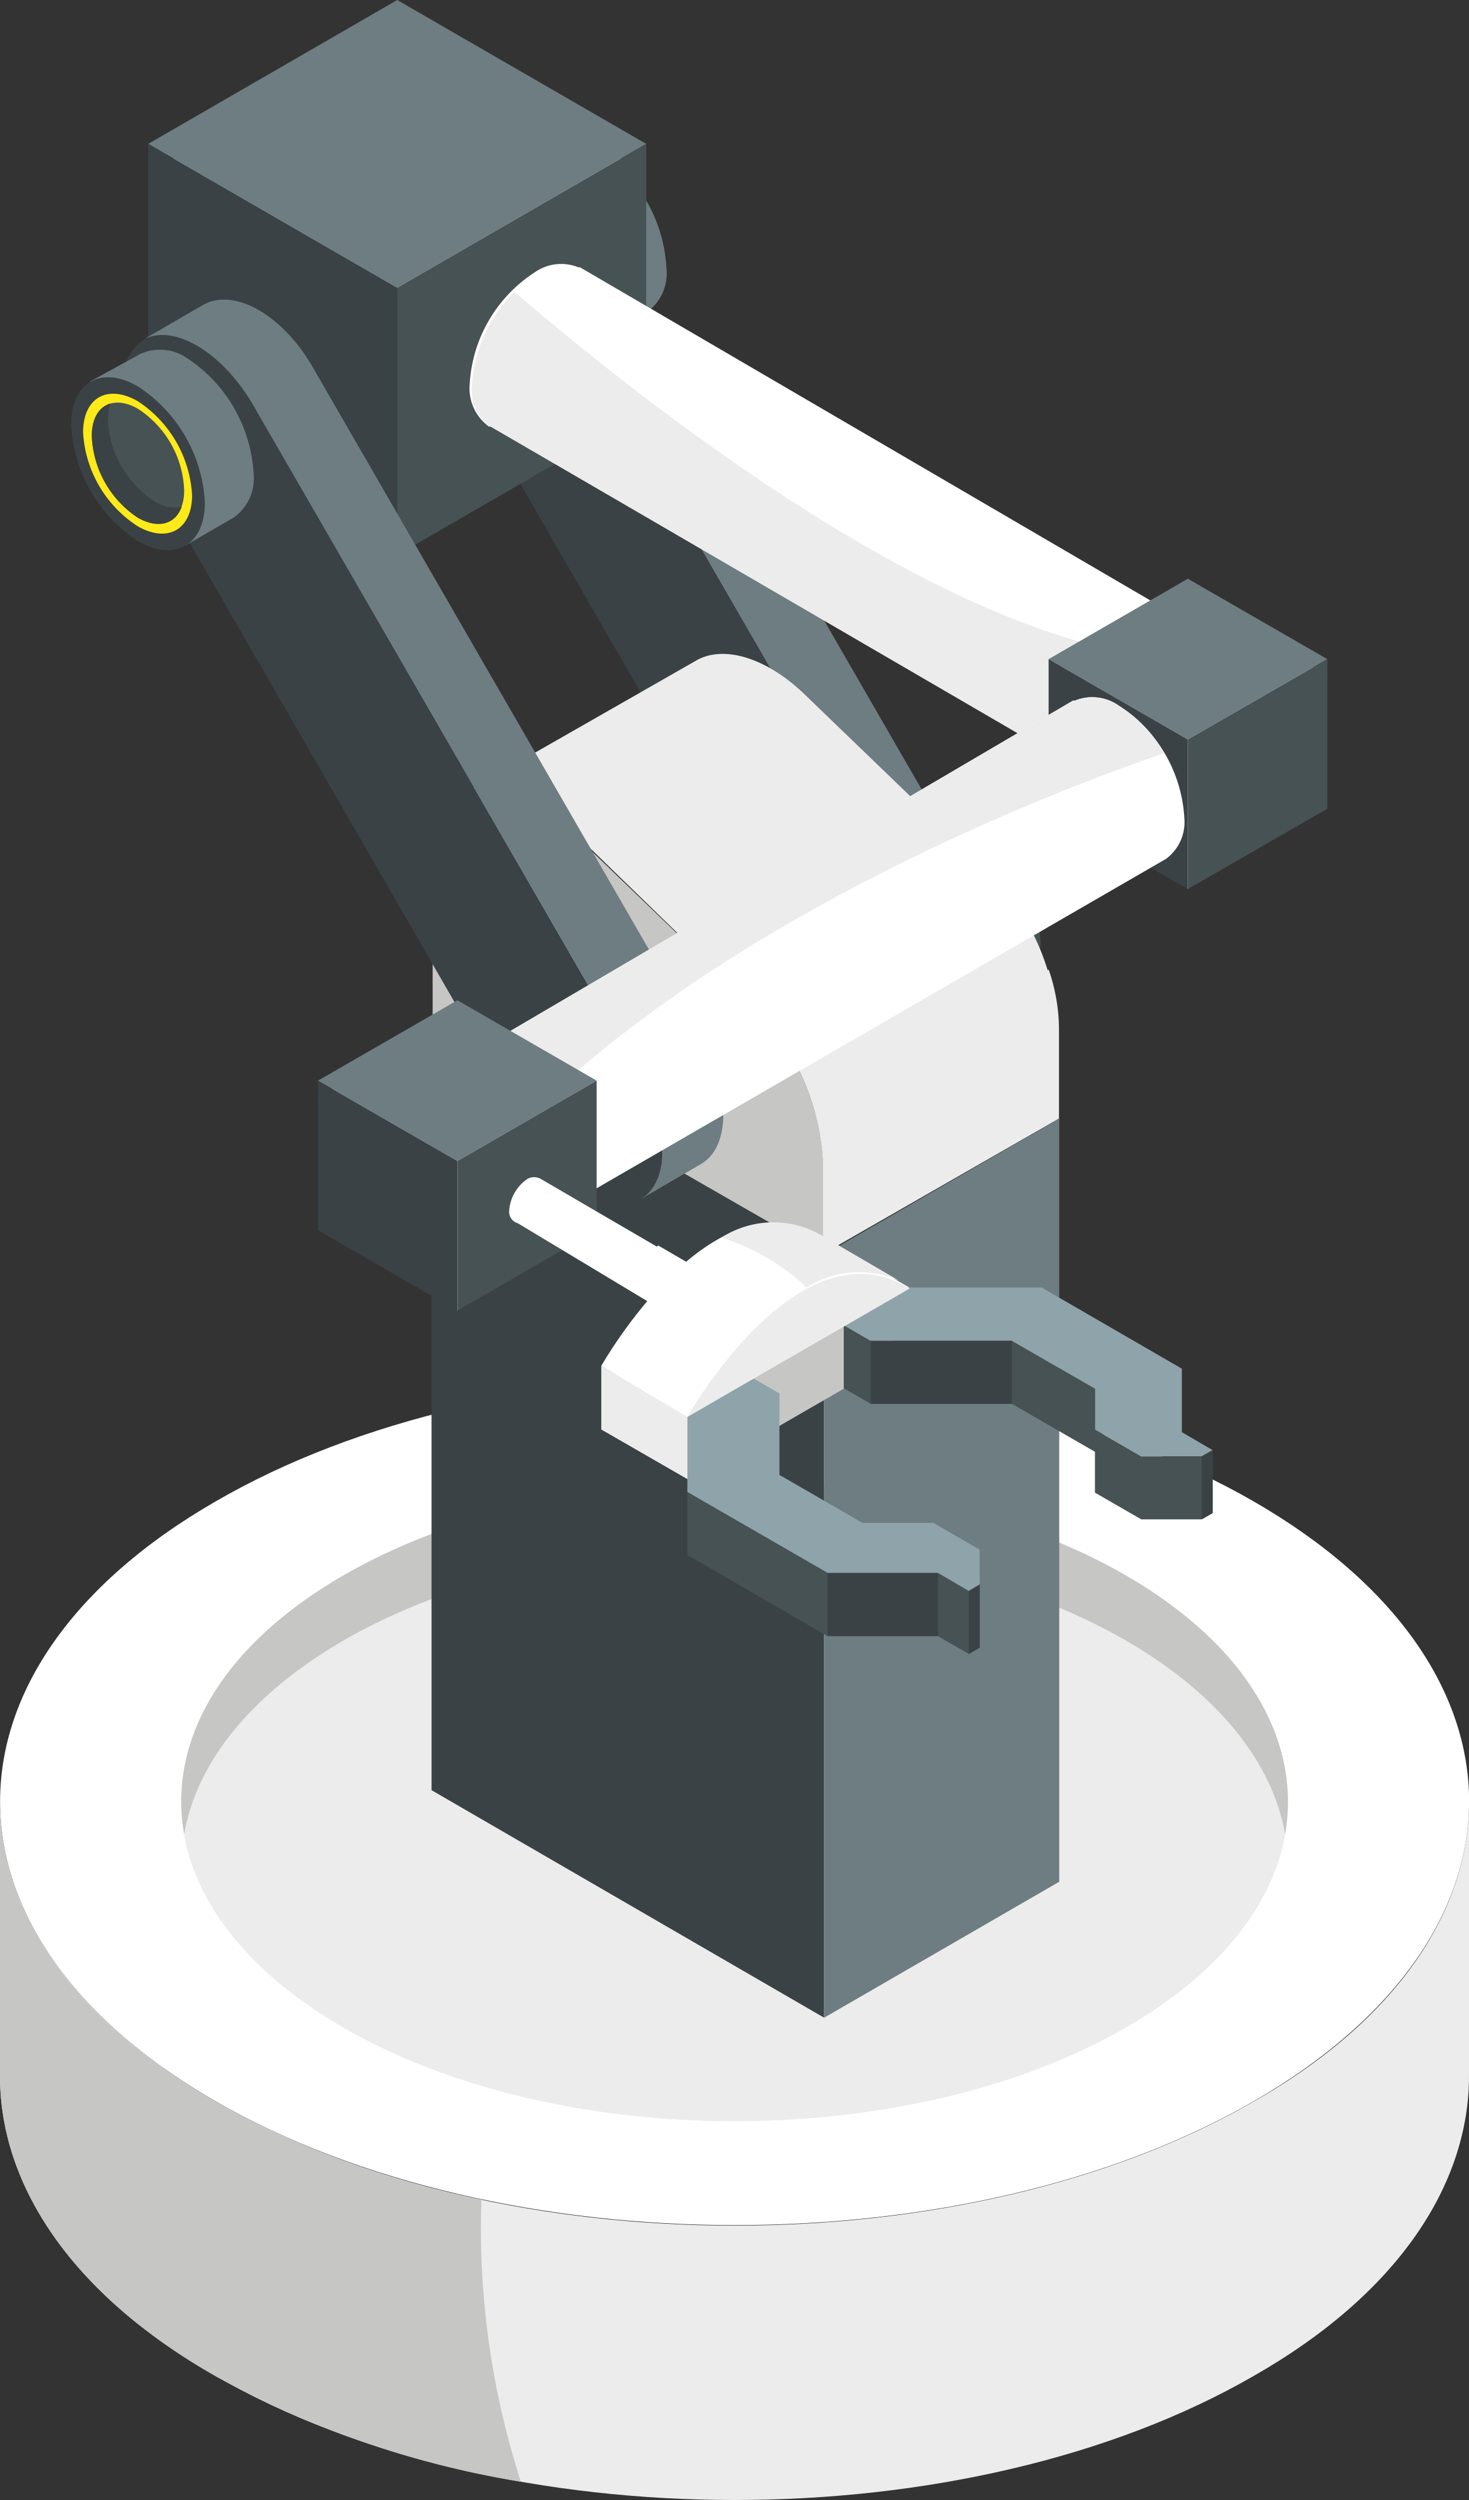
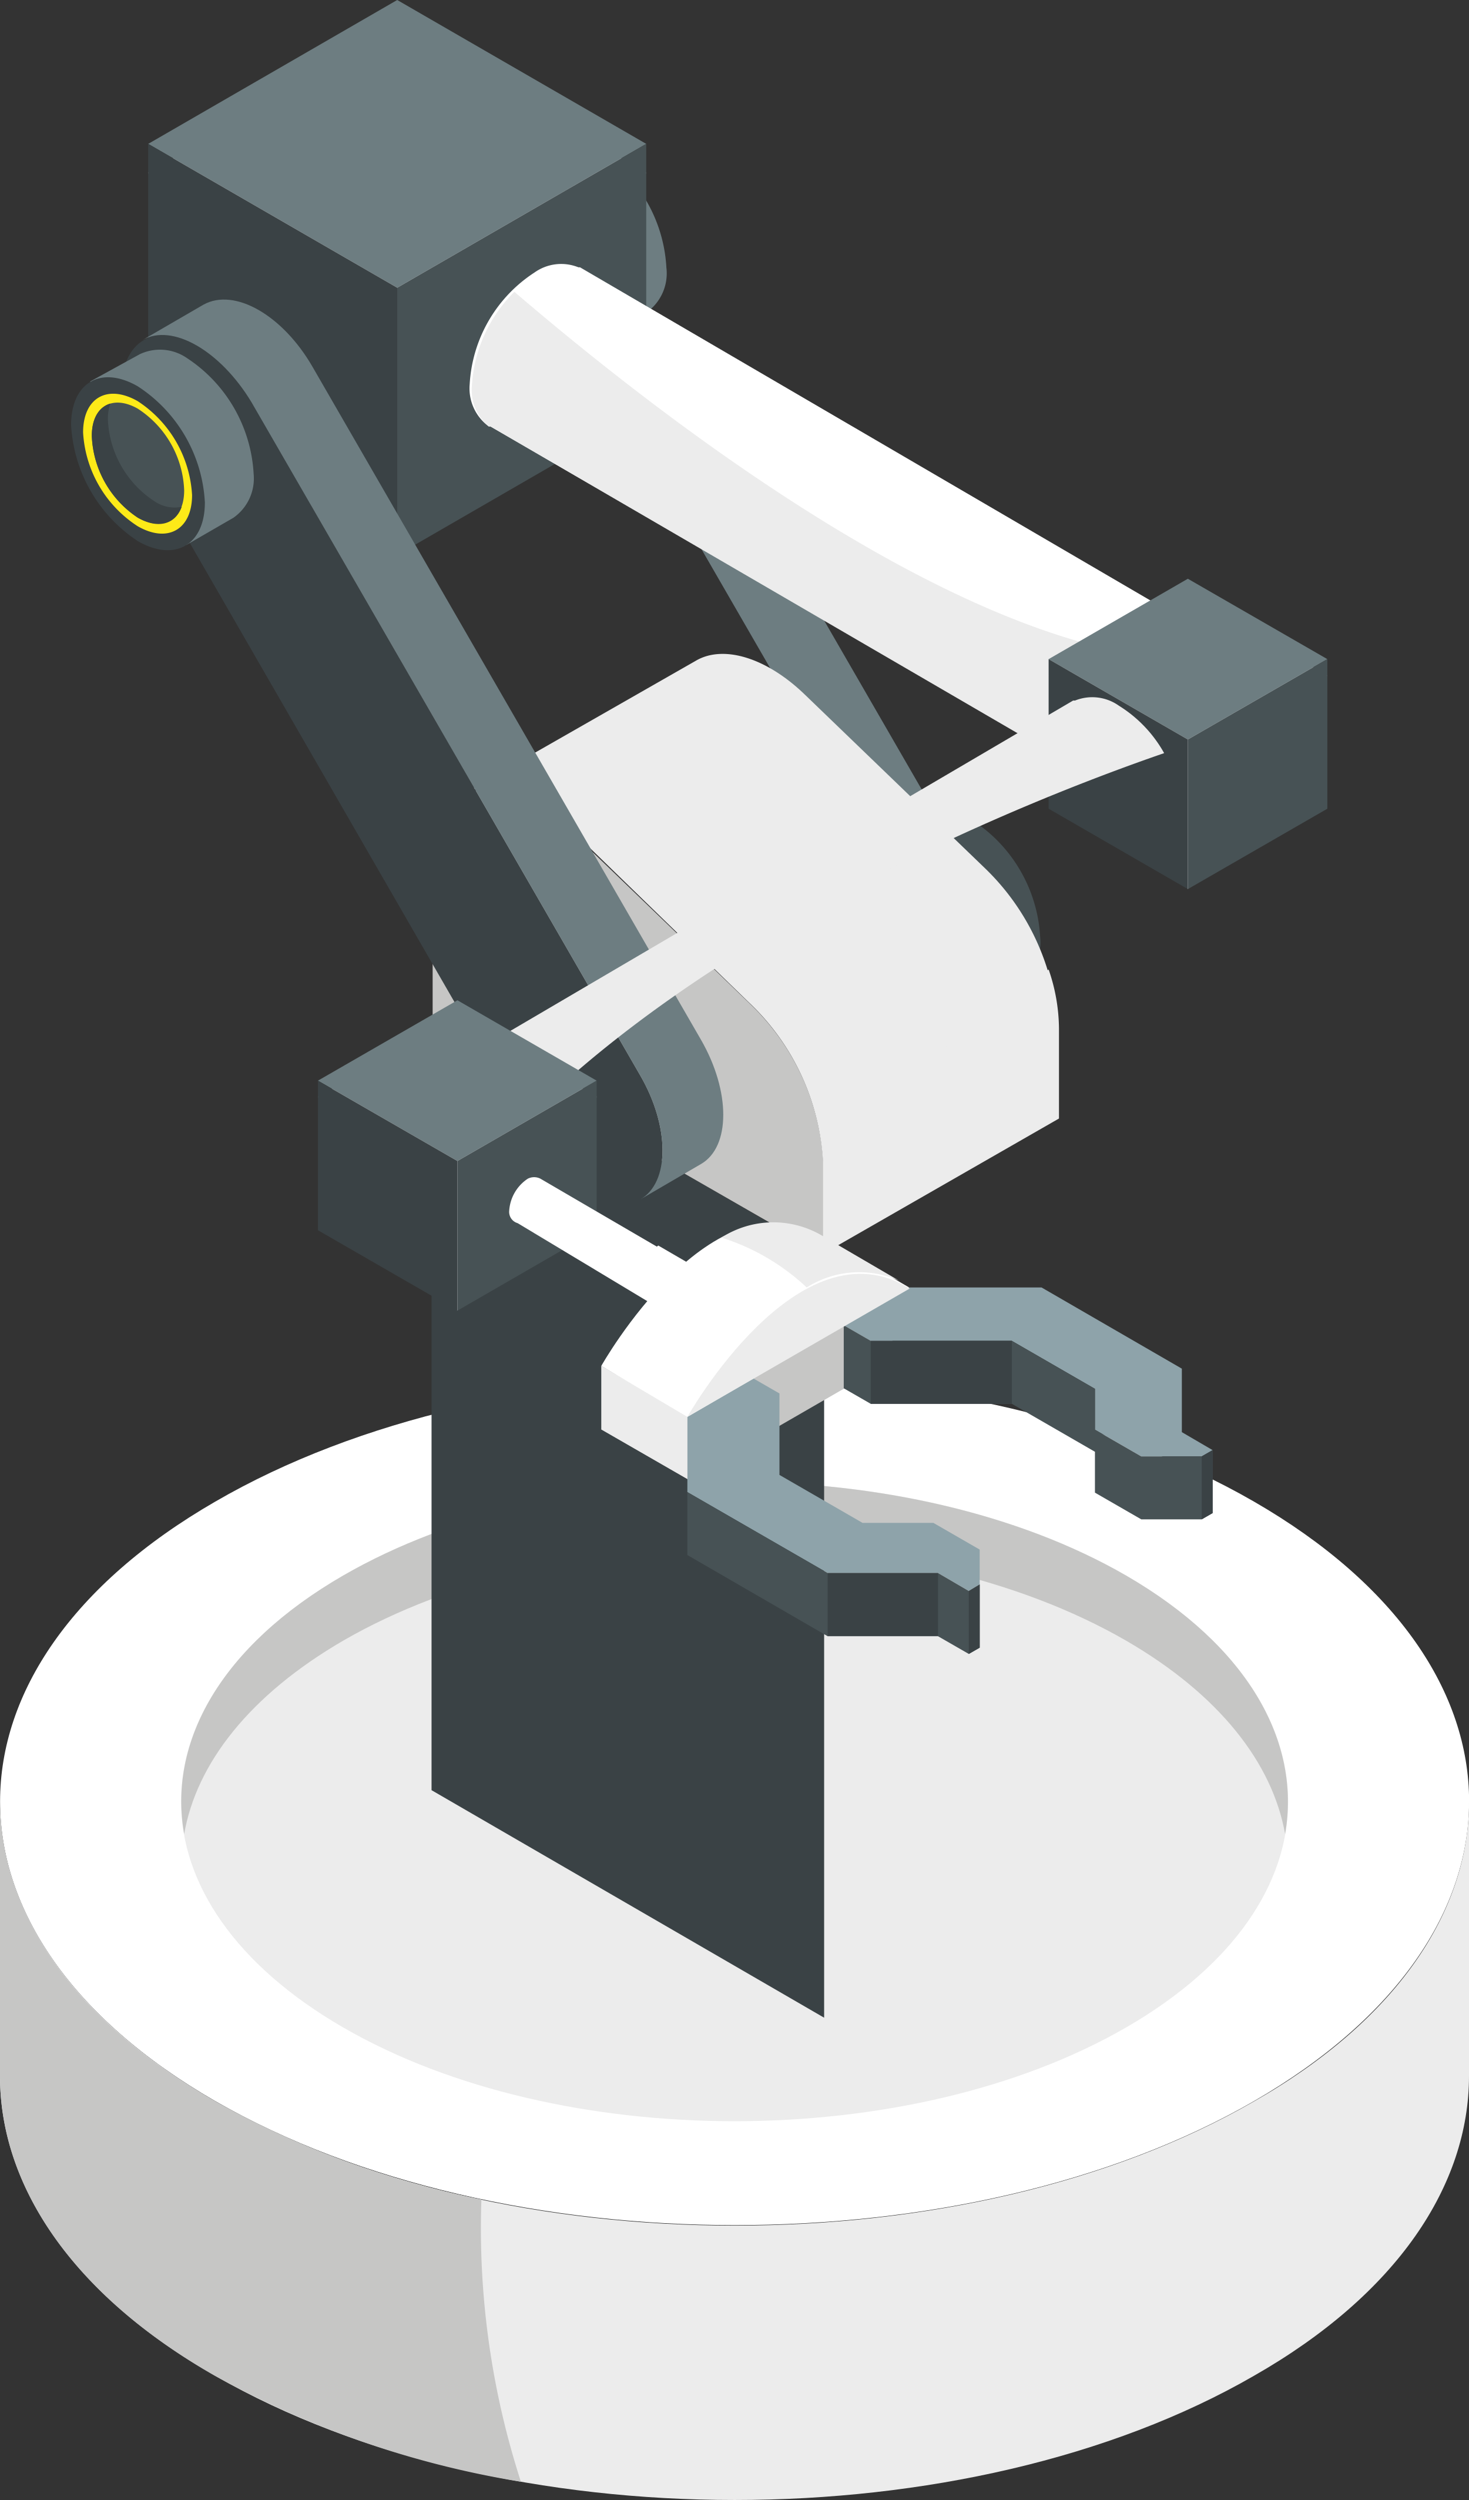
<svg xmlns="http://www.w3.org/2000/svg" viewBox="0 0 53.92 91.76">
  <rect x="0" y="0" width="53.92" height="91.76" fill="#333333" stroke="none" />
  <defs>
    <style>.cls-1{isolation:isolate}.cls-2{fill:#fff}.cls-3{fill:#ececec}.cls-4{fill:#c6c6c5}.cls-5{fill:#3a4245}.cls-6{fill:#6d7d81}.cls-7{fill:#475255}.cls-8{fill:#8ea3aa}.cls-9{fill:#fdea18}.cls-10{mix-blend-mode:multiply}</style>
  </defs>
  <g class="cls-1">
    <g id="Calque_2" data-name="Calque 2">
      <g id="Ñëîé_3" data-name="Ñëîé 3">
        <path class="cls-2" d="M7.9 55.11c-10.53 6.08-10.53 15.94 0 22s27.6 6.08 38.13 0 10.52-15.93 0-22-27.6-6.11-38.13 0z" />
        <path class="cls-3" d="M12.6 57.82c-7.94 4.58-7.94 12 0 16.59s20.79 4.58 28.73 0 7.93-12 0-16.59-20.8-4.58-28.73 0z" />
        <path class="cls-4" d="M41.33 60.21c-7.94-4.58-20.8-4.58-28.73 0-3.44 2-5.39 4.51-5.84 7.1-.6-3.38 1.34-6.89 5.84-9.49 7.93-4.58 20.79-4.58 28.73 0 4.49 2.6 6.43 6.11 5.84 9.49-.46-2.59-2.4-5.11-5.84-7.1z" />
        <path class="cls-3" d="M7.9 77.12c10.53 6.08 27.6 6.08 38.13 0 5.26-3 7.89-7 7.89-11v10.07c0 4-2.63 8-7.89 11-10.53 6.08-27.6 6.08-38.13 0-5.27-3-7.9-7-7.9-11V66.12c0 3.98 2.63 7.96 7.9 11z" />
        <path class="cls-4" d="M19.12 91.08A34.58 34.58 0 0 1 7.9 87.2c-5.27-3-7.9-7-7.9-11V66.12c0 4 2.63 8 7.9 11a33.34 33.34 0 0 0 9.77 3.6 30.22 30.22 0 0 0 1.45 10.36z" />
        <path class="cls-5" d="M30.25 74.05V46.04l-14.41-8.35V65.7l14.41 8.35z" />
-         <path class="cls-6" d="M30.25 74.05V46.04l8.63-4.99v28.01l-8.63 4.99z" />
-         <path class="cls-5" d="M15.36 11.27L29.62 36c1.09 1.89 2.86 2.91 3.95 2.28s1.09-2.67 0-4.56L19.3 9c-1.08-1.89-2.85-2.9-3.94-2.28s-1.09 2.66 0 4.55z" />
+         <path class="cls-6" d="M30.25 74.05V46.04l8.63-4.99l-8.63 4.99z" />
        <path class="cls-7" d="M38.18 34.39a5.46 5.46 0 0 0-2.45-4.26A1.71 1.71 0 0 0 34 30l-1.82 1 3.53 6 1.73-1h.05a1.76 1.76 0 0 0 .69-1.61z" />
        <path class="cls-6" d="M24.46 9.82A5.44 5.44 0 0 0 22 5.56a1.74 1.74 0 0 0-1.73-.18l-1.81 1.06 3.53 6 1.73-1h.05a1.76 1.76 0 0 0 .69-1.62z" />
        <path class="cls-6" d="M35.81 32.4L21.54 7.69c-1.09-1.89-2.86-2.91-3.95-2.28l-2.23 1.3c1.09-.62 2.86.39 3.94 2.28L33.57 33.7c1.09 1.89 1.09 3.93 0 4.56L35.81 37c1.09-.67 1.09-2.71 0-4.6z" />
        <path class="cls-4" d="M27.54 36.85l-6.63-6.39c-1.86-1.79-4-2-4.72-.39a3.71 3.71 0 0 0-.31 1.58v6.09l7.64 4.41L25 43l5.22 3v-3.3a8.71 8.71 0 0 0-2.68-5.85z" />
        <path class="cls-8" d="M16.92 29.15l.02-.01-.02.01z" />
        <path class="cls-3" d="M36.17 31.88l-6.63-6.39c-1.42-1.37-3-1.83-4-1.24L17 29.13c1-.53 2.53-.06 3.92 1.28l6.58 6.39a8.71 8.71 0 0 1 2.71 5.86V46l8.62-5v-3.26a8.77 8.77 0 0 0-2.66-5.86z" />
        <path class="cls-3" d="M38.87 41.05v-3.31a6.74 6.74 0 0 0-.38-2.16A34.86 34.86 0 0 1 30 41a6.27 6.27 0 0 1 .24 1.69V46z" />
        <path class="cls-2" d="M5.44 6.34l9.14 14.03 9.14-14.03-9.14-5.28-9.14 5.28z" />
        <path class="cls-6" d="M5.44 5.28l9.14 5.28 9.14-5.28L14.58 0 5.44 5.28z" />
        <path class="cls-5" d="M5.44 5.28v9.81l9.14 5.28v-9.81L5.44 5.28z" />
        <path class="cls-7" d="M23.72 5.28l-9.14 5.28v9.81l9.14-5.28V5.28z" />
        <path class="cls-5" d="M5.28 17l14.27 24.75c1.09 1.88 2.86 2.9 3.95 2.27s1.09-2.67 0-4.55L9.23 14.76c-1.09-1.89-2.86-2.91-3.95-2.28s-1.09 2.67 0 4.52z" />
        <path class="cls-6" d="M9.31 17.39a5.44 5.44 0 0 0-2.45-4.25A1.74 1.74 0 0 0 5.13 13l-1.82 1 3.53 6 1.73-1a1.76 1.76 0 0 0 .74-1.61z" />
        <path class="cls-5" d="M7.52 18.44c0 1.56-1.1 2.2-2.46 1.42a5.46 5.46 0 0 1-2.45-4.26c0-1.57 1.1-2.2 2.45-1.42a5.42 5.42 0 0 1 2.46 4.26z" />
        <path class="cls-9" d="M7.05 18.17c0 1.26-.89 1.78-2 1.14a4.39 4.39 0 0 1-2-3.44c0-1.27.89-1.78 2-1.15a4.41 4.41 0 0 1 2 3.45z" />
        <path class="cls-7" d="M6.76 18c0 1.08-.76 1.52-1.7 1a3.77 3.77 0 0 1-1.69-3c0-1.09.76-1.53 1.69-1a3.73 3.73 0 0 1 1.7 3z" />
        <path class="cls-5" d="M5.66 18.39a3.77 3.77 0 0 1-1.7-3 1.72 1.72 0 0 1 .09-.58c-.41.12-.68.53-.68 1.18A3.77 3.77 0 0 0 5.06 19c.75.43 1.38.24 1.61-.4a1.31 1.31 0 0 1-1.01-.21z" />
        <path class="cls-6" d="M25.73 38.16l-14.26-24.7c-1.09-1.89-2.86-2.91-4-2.28l-2.24 1.3c1.09-.63 2.86.39 4 2.28L23.5 39.47c1.09 1.88 1.09 3.93 0 4.55l2.23-1.3c1.09-.63 1.09-2.67 0-4.56z" />
        <path class="cls-2" d="M17.24 14.1a5.24 5.24 0 0 1 2.38-4.1 1.69 1.69 0 0 1 1.61-.19h.06l21.9 12.79h.09a1.74 1.74 0 0 1 .6 1.47 5.22 5.22 0 0 1-2.37 4.1 1.83 1.83 0 0 1-1.41.27 1.27 1.27 0 0 1-.41-.23L18 15.65h-.06a1.73 1.73 0 0 1-.7-1.55z" />
        <path class="cls-3" d="M41.56 28.26a1.83 1.83 0 0 1-1.41.27 1.27 1.27 0 0 1-.41-.23L18 15.65h-.06a1.73 1.73 0 0 1-.62-1.48 5.28 5.28 0 0 1 1.56-3.46c5.64 4.83 16.92 13.53 25.13 13.52a5.22 5.22 0 0 1-2.45 4.03z" />
        <path class="cls-2" d="M38.49 24.79l5.11 7.84 5.12-7.84-5.12-2.95-5.11 2.95z" />
        <path class="cls-6" d="M38.49 24.19l5.11 2.95 5.12-2.95-5.12-2.95-5.11 2.95z" />
        <path class="cls-5" d="M38.49 24.19v5.49l5.11 2.95v-5.49l-5.11-2.95z" />
        <path class="cls-7" d="M48.72 24.19l-5.12 2.95v5.49l5.12-2.95v-5.49z" />
-         <path class="cls-2" d="M17.39 38.55h.14l21.86-12.84h.07a1.69 1.69 0 0 1 1.61.19 5.25 5.25 0 0 1 2.4 4.1 1.68 1.68 0 0 1-.67 1.52L21 44.13a1.1 1.1 0 0 1-.4.24h-.05a1.82 1.82 0 0 1-1.41-.27 5.26 5.26 0 0 1-2.36-4.1 1.72 1.72 0 0 1 .61-1.45z" />
        <path class="cls-3" d="M17.73 42.73a5.06 5.06 0 0 1-.95-2.73 1.72 1.72 0 0 1 .61-1.46h.14l21.86-12.83h.07a1.69 1.69 0 0 1 1.61.19 4.8 4.8 0 0 1 1.66 1.74c-5.34 1.84-17.93 6.92-25 15.09z" />
        <path class="cls-2" d="M11.67 40.25l5.12 7.85 5.11-7.85-5.11-2.95-5.12 2.95z" />
        <path class="cls-6" d="M11.67 39.66l5.12 2.95 5.11-2.95-5.11-2.95-5.12 2.95z" />
        <path class="cls-5" d="M11.67 39.66v5.49l5.12 2.95v-5.49l-5.12-2.95z" />
        <path class="cls-7" d="M21.9 39.66l-5.11 2.95v5.49l5.11-2.95v-5.49z" />
        <path class="cls-2" d="M18.69 44.44a1.53 1.53 0 0 1 .68-1.18.51.51 0 0 1 .47 0l6.29 3.67a.49.49 0 0 1 .18.42 1.51 1.51 0 0 1-.68 1.18.51.51 0 0 1-.4.07h-.06L19 44.89a.43.43 0 0 1-.31-.45z" />
        <path class="cls-4" d="M30.23 47.75l-8.16 4.71 3.16 1.82 8.16-4.71-3.16-1.82z" />
        <path class="cls-8" d="M25.23 51.95v2.81l5.15 2.97h4.05l1.13.66.4-.24v-1.28l-1.7-.98h-2.6l-3.05-1.76v-2.99l-.99-.57-2.39 1.38zm8.14-4.7h4.86l5.15 2.98v2.33l1.13.66-.4.23h-2.22l-1.7-.98v-1.5l-3.05-1.76h-5.18l-.99-.57 2.4-1.39z" />
        <path class="cls-3" d="M22.07 50.13v2.33l3.16 1.82v-2.33l-3.16-1.82z" />
        <path class="cls-7" d="M30.97 48.64v2.31l.99.57h5.18l3.05 1.76v1.5l1.7.98h2.22l.4-.23v-2.31l-.4.23h-2.22l-1.7-.98v-1.5l-3.05-1.76h-5.18l-.99-.57z" />
        <path class="cls-5" d="M44.11 53.45v2.31l.4-.23v-2.31l-.4.23zm-12.15-4.24h5.18v2.31h-5.18z" />
        <path class="cls-7" d="M34.43 57.73h-4.05l-5.15-2.97v2.31l5.15 2.98h4.05l1.13.65.4-.23v-2.32l-.4.24-1.13-.66z" />
        <path class="cls-5" d="M35.56 58.39v2.31l.4-.23v-2.32l-.4.24zm-5.18-.66h4.05v2.31h-4.05z" />
        <path class="cls-2" d="M22.07 50.13s4.09-7.26 8.16-4.71l3.14 1.83L25.23 52z" />
        <path class="cls-3" d="M25.23 52s4.08-7.25 8.16-4.71z" />
        <g class="cls-10">
          <path class="cls-3" d="M26.48 45.42a8.12 8.12 0 0 1 3.13 1.83A3.6 3.6 0 0 1 33 47l-2.74-1.6a3.52 3.52 0 0 0-3.78.02z" />
        </g>
        <g class="cls-10">
          <path class="cls-2" d="M23.79 47.72l-1-.6a12.08 12.08 0 0 1 1.37-1.41l1.05.61a12.23 12.23 0 0 0-1.42 1.4z" />
        </g>
      </g>
    </g>
  </g>
</svg>